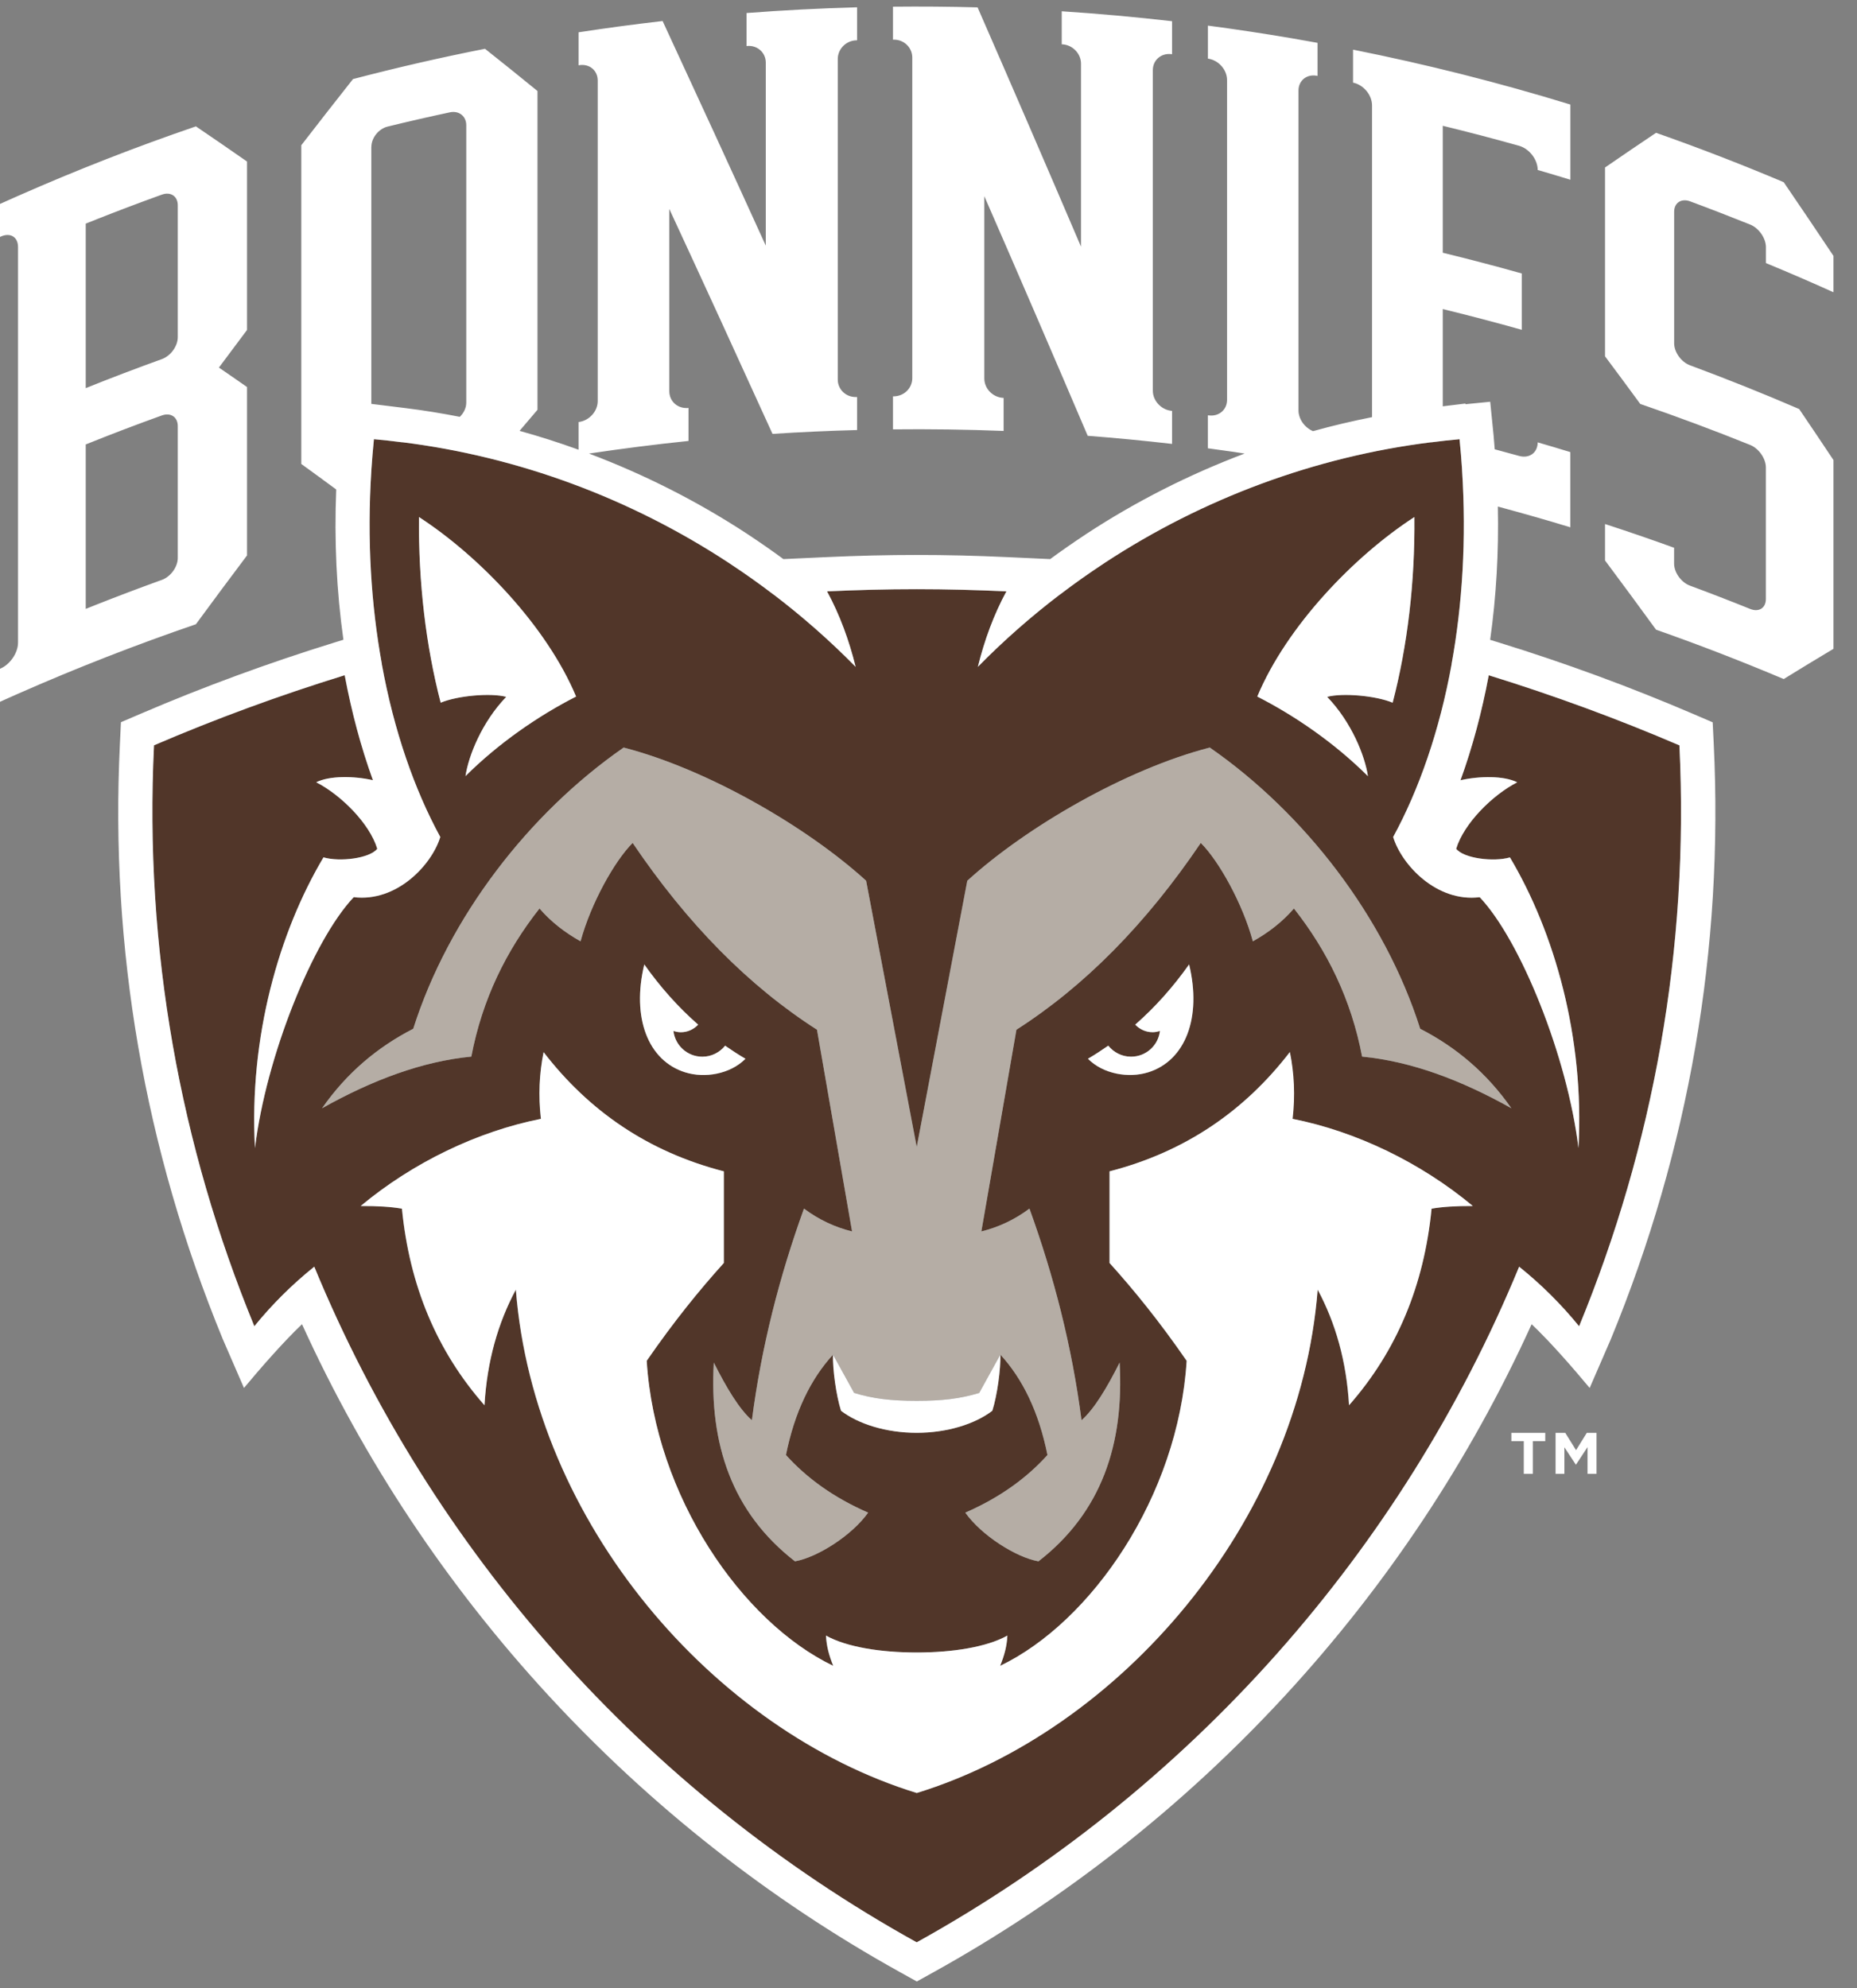
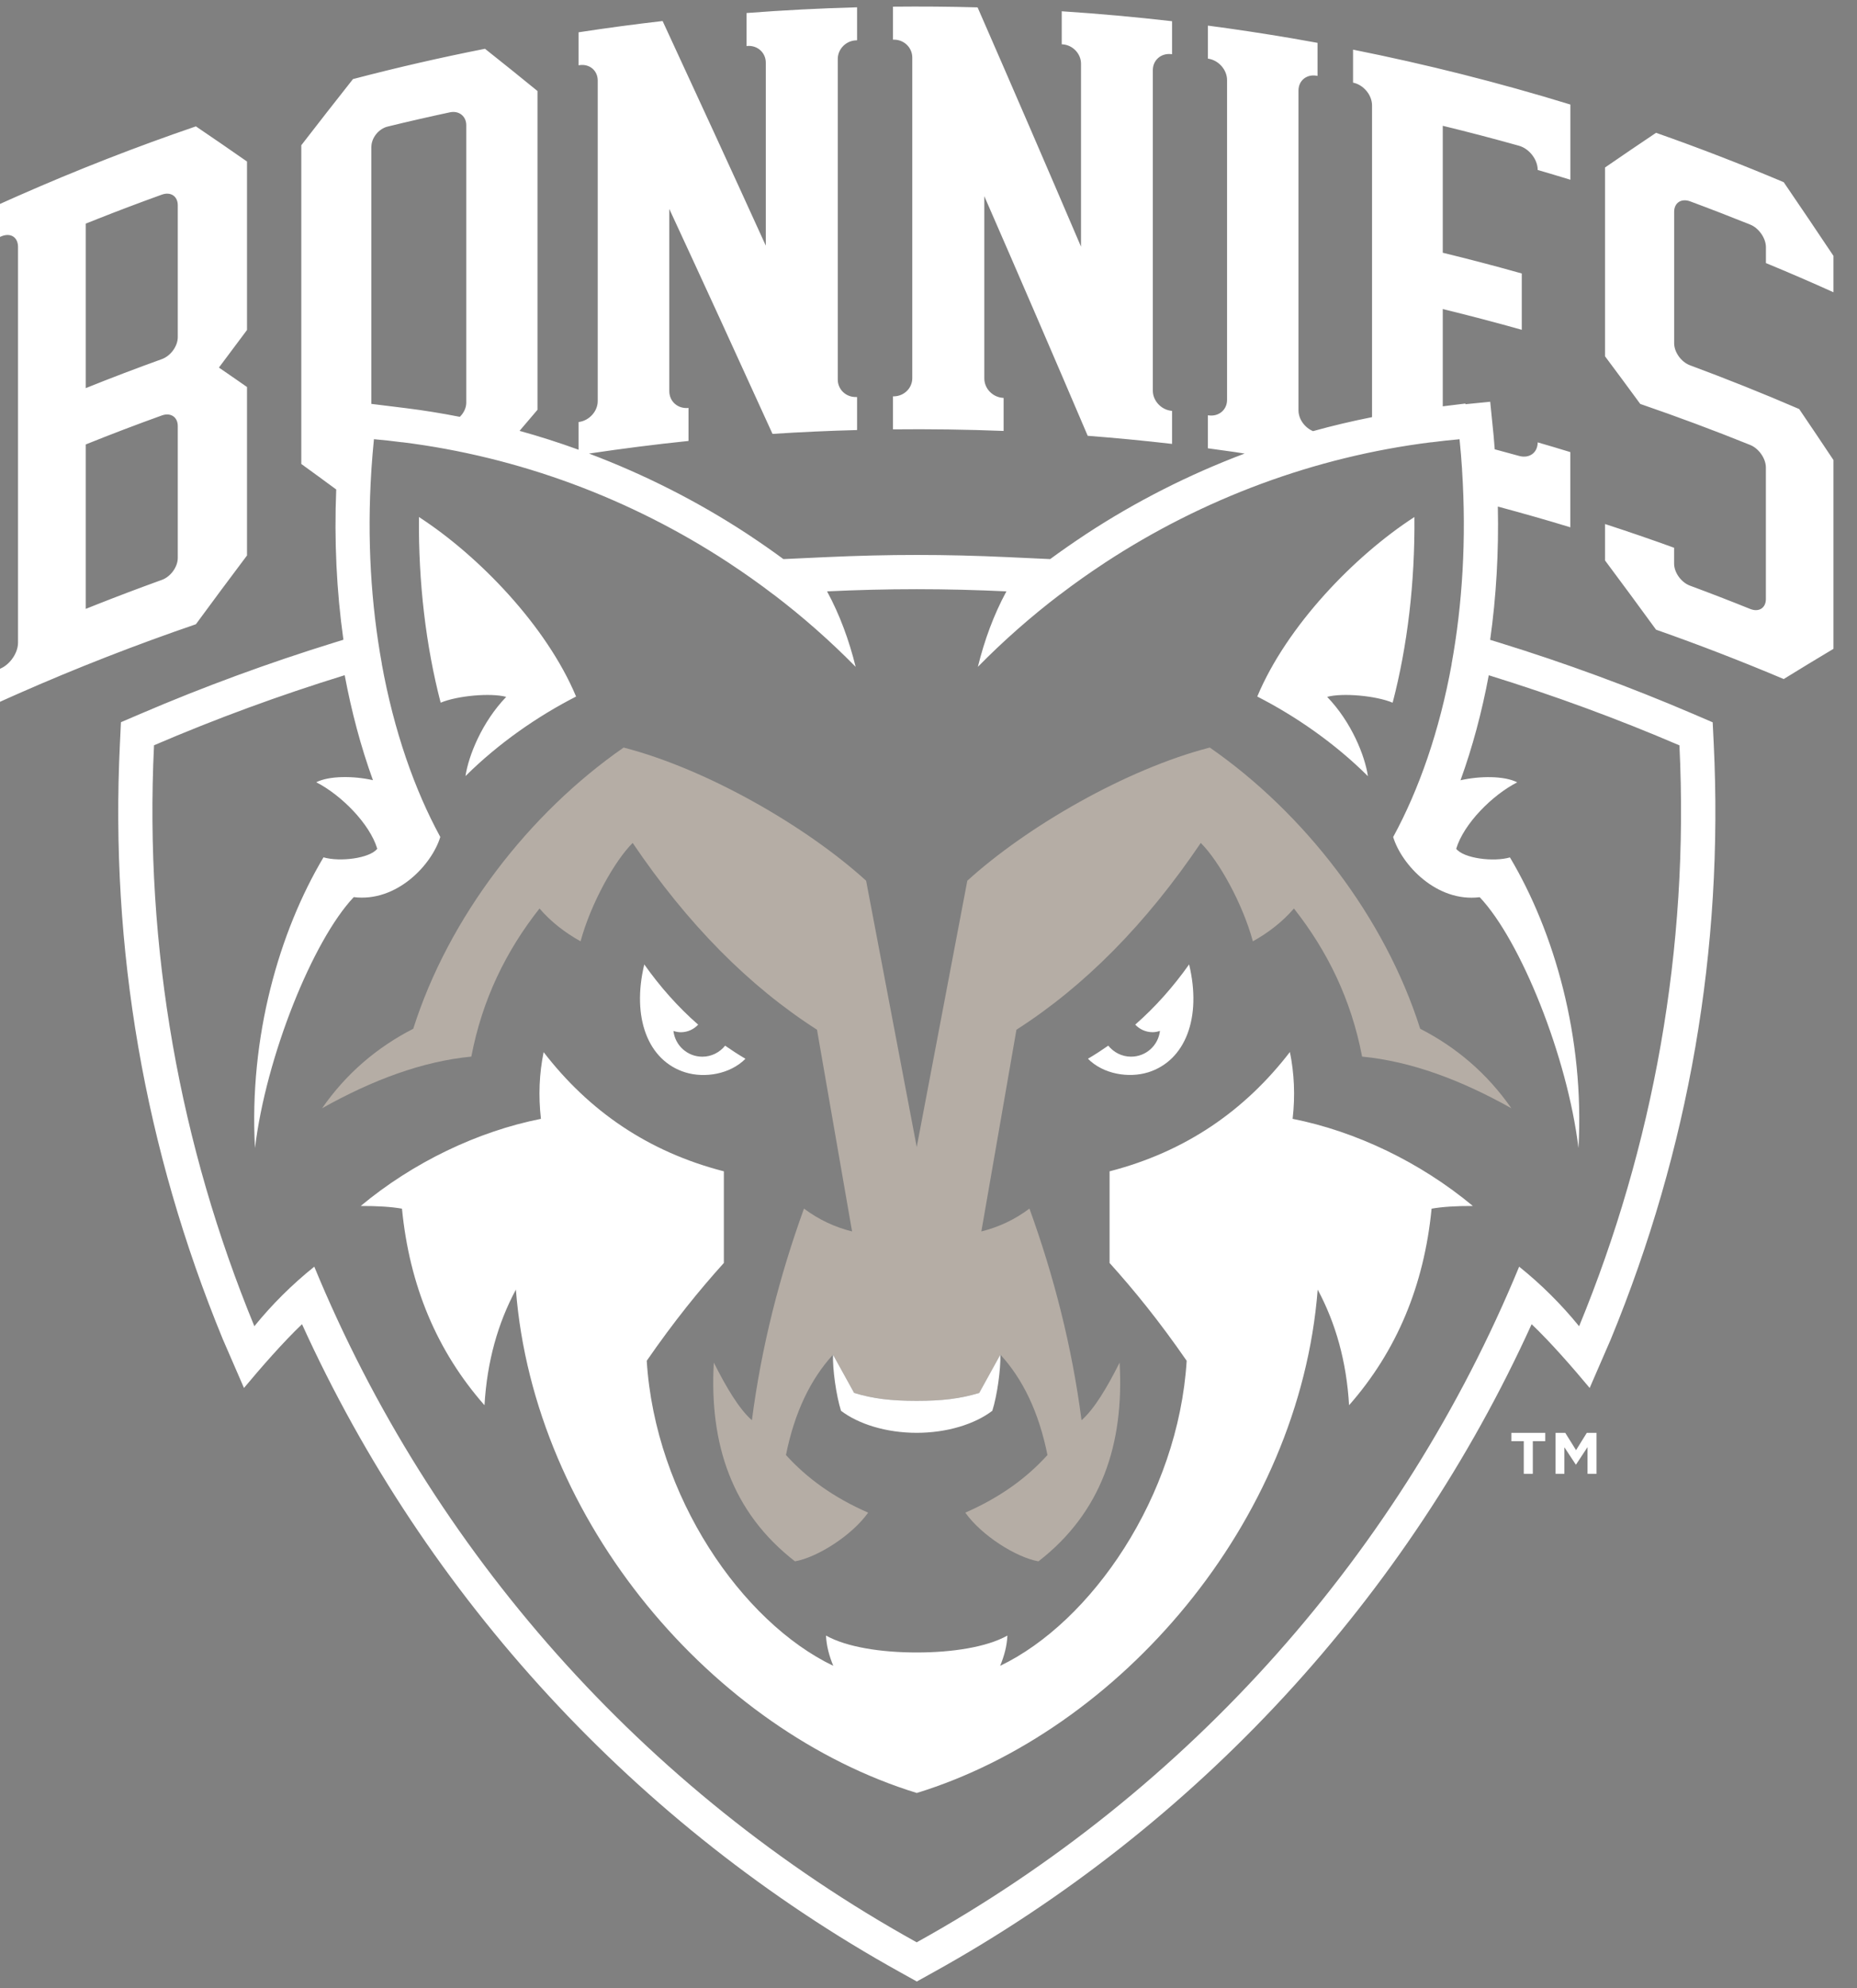
<svg xmlns="http://www.w3.org/2000/svg" width="71" height="76" viewBox="0 0 71 76" fill="none">
  <rect x="0" y="0" width="71" height="76" fill="#808080" stroke="none" />
-   <path d="M56.919 25.812C56.655 27.22 56.296 28.566 55.839 29.825C56.576 29.658 57.507 29.653 58.007 29.904C57.059 30.39 55.964 31.483 55.674 32.446C55.96 32.815 57.104 32.957 57.73 32.775C59.425 35.624 60.584 39.644 60.349 43.887C59.928 40.397 58.137 35.949 56.573 34.296C54.93 34.499 53.589 33.062 53.264 31.996C54.255 30.178 55.037 27.933 55.5 25.387H55.498C55.909 23.12 56.07 20.617 55.898 17.961C55.898 17.954 55.898 17.946 55.898 17.939C55.873 17.559 55.841 17.175 55.803 16.79H55.798C55.438 16.821 55.077 16.863 54.717 16.909V16.906C50.266 17.461 45.992 19.055 42.25 21.507C42.231 21.521 42.211 21.533 42.191 21.547C41.624 21.921 41.068 22.314 40.526 22.728H40.522C39.415 23.571 38.365 24.494 37.385 25.493C37.638 24.468 37.993 23.501 38.477 22.607C37.341 22.554 36.199 22.524 35.049 22.524C33.899 22.524 32.758 22.554 31.621 22.607C32.105 23.5 32.46 24.468 32.713 25.493C31.731 24.494 30.681 23.571 29.576 22.728H29.572C29.03 22.315 28.474 21.921 27.907 21.548C27.887 21.534 27.867 21.522 27.848 21.508C24.106 19.056 19.831 17.462 15.381 16.907V16.91C15.021 16.865 14.662 16.824 14.3 16.792H14.296C14.256 17.178 14.225 17.562 14.2 17.942C14.2 17.956 14.2 17.969 14.197 17.984C14.026 20.632 14.188 23.128 14.599 25.389H14.596C15.06 27.936 15.842 30.182 16.833 32C16.507 33.068 15.166 34.503 13.523 34.3C11.959 35.953 10.169 40.4 9.748 43.891C9.513 39.648 10.672 35.628 12.367 32.779C12.992 32.961 14.136 32.819 14.423 32.45C14.133 31.487 13.038 30.394 12.089 29.908C12.59 29.655 13.521 29.662 14.257 29.829C13.801 28.569 13.44 27.222 13.177 25.816C10.688 26.585 8.255 27.479 5.887 28.495C5.509 36.281 6.893 43.827 9.723 50.703C10.404 49.866 11.172 49.102 12.014 48.427C16.491 59.282 24.589 68.459 35.048 74.256C45.506 68.459 53.604 59.282 58.081 48.427C58.923 49.103 59.693 49.866 60.372 50.703C63.203 43.827 64.587 36.281 64.208 28.495C61.84 27.478 59.406 26.584 56.918 25.816L56.919 25.812ZM54.079 19.767C54.102 22.267 53.815 24.687 53.248 26.864C52.609 26.596 51.334 26.483 50.743 26.641C51.673 27.607 52.187 28.897 52.302 29.671C51.029 28.406 49.52 27.367 48.072 26.629C49.2 23.935 51.789 21.251 54.08 19.767H54.079ZM16.019 19.767C18.31 21.25 20.899 23.933 22.027 26.629C20.58 27.367 19.069 28.406 17.798 29.672C17.911 28.895 18.425 27.607 19.356 26.64C18.766 26.481 17.49 26.595 16.852 26.863C16.285 24.687 15.999 22.267 16.022 19.765L16.019 19.767ZM54.731 46.208C54.445 49.14 53.402 51.649 51.576 53.722C51.477 52.041 51.06 50.58 50.376 49.303C49.68 58.22 42.801 66.162 35.048 68.546C27.296 66.161 20.416 58.218 19.72 49.303C19.035 50.58 18.618 52.041 18.52 53.722C16.695 51.649 15.65 49.14 15.365 46.208C14.964 46.137 14.438 46.103 13.787 46.106C15.79 44.438 18.26 43.253 20.678 42.774C20.576 41.886 20.616 41.037 20.78 40.225C22.508 42.467 24.769 44.032 27.671 44.781V48.283C26.742 49.314 25.771 50.506 24.723 52.023C25.046 57.208 28.366 62.012 31.854 63.685C31.699 63.302 31.596 62.933 31.577 62.527C32.366 62.971 33.692 63.175 35.045 63.175C36.398 63.175 37.724 62.971 38.513 62.527C38.494 62.933 38.391 63.302 38.235 63.685C41.724 62.012 45.044 57.208 45.367 52.023C44.319 50.506 43.348 49.314 42.418 48.283V44.781C45.322 44.033 47.581 42.467 49.309 40.225C49.475 41.037 49.514 41.886 49.412 42.774C51.831 43.254 54.301 44.438 56.303 46.106C55.652 46.103 55.126 46.137 54.725 46.208H54.731ZM26.854 40.397C27.208 40.397 27.52 40.23 27.725 39.976C27.976 40.151 28.233 40.319 28.503 40.477C27.916 41.068 26.944 41.224 26.207 40.997C24.769 40.552 24.146 38.898 24.634 36.869C25.242 37.727 25.923 38.496 26.694 39.171C26.529 39.349 26.294 39.461 26.031 39.461C25.933 39.461 25.838 39.442 25.75 39.412C25.812 39.965 26.28 40.396 26.854 40.396V40.397ZM44.068 39.461C43.806 39.461 43.571 39.349 43.405 39.171C44.176 38.496 44.857 37.727 45.465 36.869C45.952 38.898 45.33 40.552 43.892 40.997C43.157 41.226 42.183 41.068 41.597 40.477C41.866 40.319 42.123 40.15 42.375 39.976C42.58 40.23 42.891 40.397 43.245 40.397C43.819 40.397 44.287 39.965 44.35 39.413C44.261 39.442 44.168 39.462 44.068 39.462V39.461ZM52.077 40.392C51.66 38.205 50.747 36.348 49.472 34.731C49.028 35.244 48.497 35.653 47.901 35.985C47.505 34.53 46.601 32.913 45.91 32.224C43.817 35.32 41.466 37.697 38.861 39.365L37.52 47.076C38.177 46.914 38.792 46.628 39.359 46.203C40.297 48.793 40.986 51.481 41.351 54.294C41.836 53.865 42.321 53.056 42.807 52.09C42.983 55.2 42.12 57.814 39.704 59.688C38.846 59.536 37.52 58.694 36.907 57.826C38.233 57.247 39.257 56.5 40.048 55.623C39.717 53.98 39.103 52.719 38.248 51.785C38.266 52.342 38.127 53.347 37.941 53.93C37.279 54.438 36.214 54.774 35.049 54.774C33.884 54.774 32.819 54.439 32.157 53.93C31.971 53.347 31.832 52.342 31.85 51.785C30.993 52.719 30.381 53.98 30.05 55.623C30.84 56.5 31.865 57.247 33.191 57.826C32.578 58.694 31.253 59.536 30.395 59.688C27.978 57.814 27.115 55.2 27.291 52.09C27.777 53.056 28.262 53.865 28.747 54.294C29.112 51.481 29.801 48.793 30.739 46.203C31.306 46.628 31.921 46.914 32.578 47.076L31.236 39.365C28.631 37.697 26.281 35.32 24.188 32.224C23.497 32.913 22.593 34.53 22.197 35.985C21.601 35.653 21.07 35.244 20.626 34.731C19.352 36.347 18.438 38.203 18.021 40.392C16.14 40.575 14.235 41.288 12.313 42.367C13.25 41.023 14.427 40.032 15.799 39.328C17.154 35.059 20.221 31.091 23.844 28.578C27.038 29.401 30.848 31.606 33.115 33.669L35.049 43.849L36.983 33.669C39.25 31.606 43.058 29.403 46.254 28.578C49.877 31.092 52.944 35.061 54.299 39.328C55.671 40.032 56.848 41.023 57.785 42.367C55.863 41.288 53.957 40.575 52.077 40.392Z" fill="#513629" />
  <path d="M54.299 39.328C52.945 35.059 49.877 31.091 46.255 28.578C43.06 29.401 39.25 31.606 36.984 33.669L35.05 43.849L33.115 33.669C30.849 31.606 27.04 29.403 23.844 28.578C20.222 31.092 17.154 35.061 15.8 39.328C14.427 40.032 13.25 41.023 12.314 42.367C14.236 41.288 16.142 40.575 18.021 40.392C18.438 38.205 19.351 36.348 20.627 34.731C21.071 35.244 21.601 35.653 22.197 35.985C22.594 34.53 23.497 32.913 24.189 32.224C26.282 35.32 28.633 37.697 31.237 39.365L32.578 47.076C31.922 46.914 31.307 46.628 30.739 46.203C29.802 48.793 29.113 51.481 28.748 54.294C28.262 53.865 27.777 53.056 27.292 52.09C27.116 55.2 27.978 57.814 30.395 59.688C31.252 59.536 32.578 58.694 33.192 57.826C31.866 57.247 30.842 56.5 30.05 55.623C30.381 53.98 30.995 52.719 31.851 51.785L32.659 53.248C33.383 53.47 34.076 53.552 35.05 53.552C36.023 53.552 36.715 53.47 37.44 53.248L38.248 51.785C39.105 52.719 39.718 53.98 40.048 55.623C39.258 56.5 38.233 57.247 36.907 57.826C37.521 58.694 38.846 59.536 39.704 59.688C42.121 57.814 42.983 55.2 42.807 52.09C42.322 53.056 41.837 53.865 41.351 54.294C40.986 51.481 40.297 48.793 39.36 46.203C38.792 46.628 38.177 46.914 37.521 47.076L38.862 39.365C41.468 37.697 43.817 35.32 45.91 32.224C46.602 32.913 47.505 34.53 47.902 35.985C48.498 35.653 49.028 35.244 49.472 34.731C50.746 36.347 51.661 38.203 52.078 40.392C53.959 40.575 55.863 41.288 57.785 42.367C56.849 41.023 55.672 40.032 54.299 39.328Z" fill="#B5ADA5" />
  <path d="M9.444 21.235V14.795C9.086 14.545 8.728 14.296 8.37 14.052C8.728 13.57 9.085 13.091 9.444 12.615V6.175C8.791 5.718 8.139 5.271 7.49 4.831C5.195 5.616 2.927 6.502 0.689 7.489C0.544 7.553 0.398 7.617 0.253 7.683C0.168 7.721 0.085 7.758 0 7.796V9.058C0.01 9.054 0.021 9.048 0.03 9.044C0.394 8.88 0.689 9.059 0.689 9.441V24.57C0.689 24.952 0.394 25.389 0.03 25.553C0.021 25.557 0.01 25.563 0 25.567V26.829C0.085 26.79 0.168 26.752 0.253 26.715C0.398 26.65 0.544 26.585 0.689 26.521C2.927 25.534 5.196 24.65 7.49 23.864C8.139 22.979 8.791 22.103 9.444 21.235ZM6.797 21.329C6.797 21.672 6.525 22.047 6.188 22.169C6.143 22.185 6.097 22.201 6.052 22.218C5.271 22.501 4.495 22.795 3.72 23.101C3.572 23.16 3.426 23.218 3.278 23.277V16.991C4.243 16.602 5.212 16.233 6.188 15.882C6.525 15.76 6.797 15.943 6.797 16.288V21.331V21.329ZM6.797 7.988V12.89C6.797 13.233 6.525 13.607 6.188 13.729C5.214 14.08 4.243 14.449 3.278 14.838V8.549C3.426 8.491 3.572 8.432 3.72 8.373C4.493 8.067 5.271 7.773 6.052 7.49C6.097 7.474 6.143 7.457 6.188 7.441C6.525 7.319 6.797 7.502 6.797 7.847V7.988ZM38.372 16.389V15.212C37.965 15.196 37.634 14.864 37.634 14.466V7.5C38.953 10.522 40.271 13.576 41.587 16.66C42.663 16.743 43.739 16.846 44.812 16.97V15.708L44.779 15.704C44.391 15.659 44.077 15.317 44.077 14.937V2.681C44.077 2.3 44.391 2.025 44.779 2.069C44.79 2.069 44.801 2.071 44.812 2.073V0.811C43.408 0.65 42.002 0.523 40.594 0.431C40.594 0.852 40.594 1.272 40.594 1.693C40.605 1.693 40.616 1.694 40.627 1.695C41.016 1.721 41.331 2.054 41.331 2.434V9.43C40.014 6.35 38.696 3.3 37.377 0.282C36.299 0.252 35.22 0.244 34.142 0.255V1.516H34.174C34.564 1.512 34.88 1.82 34.88 2.201V14.457C34.88 14.839 34.564 15.148 34.174 15.152H34.142V16.414C35.552 16.399 36.963 16.419 38.372 16.474V16.389ZM70.1 11.174V9.782C69.468 8.835 68.834 7.896 68.198 6.965C66.587 6.284 64.959 5.654 63.317 5.077C62.669 5.512 62.018 5.954 61.366 6.403V13.621C61.816 14.224 62.266 14.831 62.713 15.442C64.124 15.927 65.526 16.449 66.916 17.01C67.248 17.144 67.518 17.533 67.516 17.876C67.516 19.551 67.516 21.225 67.516 22.901C67.516 23.244 67.247 23.413 66.916 23.279C66.931 23.285 66.948 23.291 66.963 23.298C66.167 22.977 65.369 22.668 64.566 22.371C64.583 22.376 64.598 22.382 64.614 22.389C64.279 22.264 64.007 21.888 64.007 21.544V20.94C63.131 20.623 62.251 20.32 61.366 20.033V21.425C62.018 22.299 62.669 23.182 63.317 24.072C64.959 24.648 66.587 25.279 68.198 25.959C68.835 25.566 69.468 25.181 70.1 24.804V17.587C69.664 16.933 69.228 16.282 68.789 15.637C67.41 15.041 66.017 14.485 64.616 13.965C64.281 13.841 64.009 13.465 64.009 13.121V8.097C64.009 7.754 64.281 7.573 64.616 7.696C65.387 7.982 66.153 8.279 66.918 8.586C67.25 8.72 67.519 9.11 67.518 9.453V10.057C68.383 10.414 69.244 10.786 70.1 11.173V11.174ZM65.48 27.612L64.728 27.289C62.326 26.259 59.83 25.341 57.306 24.562L56.974 24.46C57.208 22.804 57.305 21.098 57.268 19.365C58.195 19.615 59.12 19.876 60.04 20.158V17.284C60.013 17.276 59.984 17.267 59.957 17.258C59.569 17.14 59.181 17.023 58.791 16.911C58.791 17.309 58.471 17.539 58.075 17.428C57.767 17.342 57.458 17.26 57.149 17.176C57.134 17.004 57.123 16.831 57.107 16.66L56.976 15.358L56.028 15.453V15.427L55.162 15.533V11.815C56.172 12.061 57.179 12.325 58.183 12.608V10.455C57.179 10.172 56.172 9.908 55.162 9.662V4.809C56.136 5.046 57.108 5.3 58.076 5.572C58.471 5.683 58.792 6.1 58.792 6.498C59.209 6.619 59.626 6.744 60.042 6.871V3.997C57.301 3.155 54.527 2.457 51.732 1.898V3.159C52.132 3.24 52.458 3.631 52.458 4.029V15.947C51.7 16.098 50.947 16.274 50.202 16.482C49.884 16.348 49.646 16.024 49.646 15.685C49.646 14.985 49.646 14.284 49.646 13.584C49.646 11.963 49.646 10.341 49.646 8.722C49.646 6.968 49.646 5.214 49.646 3.46C49.646 3.08 49.959 2.826 50.343 2.896L50.374 2.901V1.638C50.046 1.578 49.72 1.52 49.392 1.464C48.324 1.283 47.255 1.12 46.183 0.979V2.241C46.588 2.296 46.915 2.665 46.915 3.062V15.287C46.915 15.667 46.6 15.931 46.215 15.88C46.204 15.879 46.193 15.878 46.182 15.876V17.138C46.511 17.182 46.841 17.227 47.17 17.275C47.308 17.295 47.448 17.319 47.586 17.339C45.468 18.137 43.432 19.167 41.534 20.412L41.467 20.457C41.022 20.751 40.58 21.059 40.152 21.373H40.14L38.541 21.299C37.316 21.242 36.184 21.215 35.052 21.215C33.92 21.215 32.788 21.243 31.564 21.299L29.964 21.373H29.952C29.524 21.057 29.081 20.75 28.637 20.456L28.57 20.411C26.672 19.167 24.636 18.137 22.52 17.339C23.785 17.151 25.053 16.988 26.324 16.857V15.595C25.918 15.637 25.59 15.351 25.59 14.952V7.988C26.904 10.823 28.218 13.689 29.536 16.587C30.613 16.517 31.692 16.468 32.769 16.44V15.178H32.736C32.347 15.189 32.031 14.892 32.031 14.511V2.255C32.031 1.873 32.347 1.553 32.736 1.542H32.769V0.279C31.358 0.318 29.949 0.39 28.543 0.498V1.76C28.553 1.76 28.564 1.758 28.575 1.757C28.963 1.727 29.279 2.015 29.279 2.395V9.391C27.963 6.499 26.646 3.637 25.334 0.804C24.261 0.927 23.189 1.071 22.12 1.235V2.496L22.153 2.491C22.54 2.432 22.852 2.696 22.853 3.076V15.335C22.853 15.716 22.54 16.069 22.153 16.129C22.142 16.131 22.131 16.132 22.12 16.135V17.192C21.377 16.922 20.625 16.682 19.865 16.471C20.093 16.203 20.322 15.931 20.55 15.666V3.479C19.88 2.933 19.212 2.394 18.543 1.865C16.852 2.198 15.169 2.585 13.496 3.023C12.836 3.858 12.177 4.701 11.52 5.552V17.737C11.964 18.057 12.409 18.385 12.855 18.712C12.776 20.669 12.867 22.594 13.13 24.457L12.798 24.559C10.276 25.339 7.778 26.256 5.376 27.287L4.624 27.609L4.585 28.427C4.203 36.269 5.528 43.929 8.519 51.196L9.328 53.06C9.956 52.308 10.816 51.318 11.547 50.622C16.289 61.065 24.353 69.817 34.419 75.397L35.053 75.75L35.688 75.397C45.754 69.817 53.818 61.065 58.56 50.622C59.293 51.318 60.152 52.308 60.779 53.06L61.588 51.196C64.579 43.929 65.902 36.269 65.522 28.427L65.482 27.609L65.48 27.612ZM14.199 5.616C14.199 5.273 14.476 4.923 14.821 4.839C15.612 4.645 16.405 4.464 17.201 4.294C17.547 4.22 17.827 4.442 17.827 4.785V15.393C17.827 15.594 17.73 15.79 17.581 15.935C16.905 15.803 16.226 15.691 15.544 15.606L14.197 15.44V5.616H14.199ZM60.374 50.699C59.693 49.862 58.925 49.098 58.083 48.423C53.606 59.278 45.508 68.454 35.049 74.252C24.59 68.454 16.493 59.278 12.016 48.423C11.174 49.099 10.404 49.862 9.725 50.699C6.895 43.823 5.51 36.277 5.889 28.491C8.257 27.474 10.691 26.58 13.179 25.812C13.443 27.22 13.802 28.566 14.259 29.825C13.522 29.658 12.591 29.653 12.091 29.904C13.04 30.39 14.134 31.483 14.424 32.446C14.139 32.815 12.995 32.957 12.368 32.775C10.673 35.624 9.514 39.644 9.749 43.887C10.17 40.397 11.961 35.949 13.525 34.296C15.168 34.499 16.509 33.062 16.834 31.996C15.843 30.178 15.061 27.933 14.598 25.387H14.601C14.189 23.125 14.028 20.629 14.199 17.982C14.199 17.968 14.199 17.954 14.201 17.939C14.226 17.559 14.259 17.175 14.297 16.79H14.301C14.662 16.821 15.023 16.863 15.383 16.909V16.906C19.834 17.461 24.109 19.055 27.849 21.507C27.869 21.521 27.889 21.533 27.908 21.547C28.476 21.921 29.032 22.314 29.573 22.728H29.577C30.684 23.571 31.734 24.494 32.715 25.493C32.462 24.468 32.106 23.501 31.622 22.607C32.758 22.554 33.901 22.524 35.051 22.524C36.2 22.524 37.342 22.554 38.479 22.607C37.995 23.5 37.64 24.468 37.387 25.493C38.368 24.494 39.418 23.571 40.524 22.728H40.528C41.069 22.315 41.626 21.921 42.193 21.548C42.212 21.534 42.233 21.522 42.252 21.508C45.993 19.056 50.269 17.462 54.719 16.907V16.91C55.078 16.865 55.438 16.822 55.8 16.792H55.804C55.844 17.178 55.875 17.562 55.9 17.942C55.9 17.949 55.9 17.957 55.9 17.964C56.072 20.62 55.911 23.121 55.499 25.388H55.502C55.039 27.934 54.257 30.18 53.266 31.998C53.591 33.066 54.932 34.502 56.575 34.299C58.139 35.952 59.93 40.399 60.351 43.89C60.586 39.647 59.427 35.627 57.731 32.778C57.107 32.959 55.963 32.817 55.676 32.448C55.965 31.486 57.06 30.392 58.009 29.907C57.509 29.654 56.578 29.661 55.841 29.828C56.298 28.567 56.658 27.221 56.921 25.814C59.41 26.584 61.843 27.478 64.211 28.494C64.59 36.28 63.205 43.826 60.375 50.702L60.374 50.699ZM19.355 26.64C18.425 27.605 17.912 28.895 17.797 29.669C19.069 28.405 20.578 27.366 22.026 26.628C20.898 23.933 18.309 21.25 16.018 19.765C15.995 22.266 16.282 24.685 16.848 26.863C17.486 26.595 18.762 26.481 19.352 26.64H19.355ZM52.3 29.669C52.187 28.895 51.673 27.605 50.742 26.64C51.333 26.481 52.608 26.595 53.246 26.863C53.814 24.687 54.101 22.267 54.078 19.765C51.786 21.249 49.197 23.932 48.07 26.628C49.517 27.366 51.028 28.405 52.299 29.671L52.3 29.669ZM49.314 40.222C47.586 42.464 45.325 44.029 42.423 44.778V48.281C43.352 49.311 44.323 50.503 45.371 52.021C45.049 57.206 41.728 62.009 38.24 63.682C38.396 63.3 38.498 62.931 38.517 62.525C37.728 62.969 36.403 63.172 35.049 63.172C33.696 63.172 32.37 62.969 31.581 62.525C31.6 62.931 31.703 63.3 31.859 63.682C28.37 62.009 25.05 57.206 24.727 52.021C25.776 50.503 26.746 49.311 27.676 48.281V44.778C24.772 44.031 22.513 42.464 20.785 40.222C20.619 41.034 20.58 41.883 20.682 42.772C18.263 43.252 15.793 44.435 13.791 46.103C14.442 46.1 14.968 46.135 15.369 46.206C15.655 49.138 16.698 51.646 18.524 53.72C18.622 52.038 19.039 50.577 19.724 49.3C20.42 58.217 27.299 66.159 35.052 68.543C42.804 66.158 49.684 58.216 50.38 49.3C51.065 50.577 51.482 52.038 51.58 53.72C53.405 51.646 54.449 49.138 54.735 46.206C55.136 46.135 55.662 46.1 56.313 46.103C54.31 44.435 51.84 43.25 49.422 42.772C49.524 41.883 49.483 41.034 49.319 40.222H49.314ZM26.206 40.996C26.942 41.224 27.915 41.067 28.502 40.475C28.232 40.318 27.975 40.148 27.724 39.975C27.519 40.229 27.207 40.396 26.853 40.396C26.279 40.396 25.811 39.964 25.748 39.412C25.837 39.44 25.93 39.461 26.03 39.461C26.292 39.461 26.527 39.349 26.693 39.171C25.922 38.496 25.241 37.728 24.633 36.869C24.146 38.898 24.768 40.552 26.206 40.997V40.996ZM43.891 40.996C45.329 40.55 45.952 38.896 45.464 36.868C44.856 37.726 44.175 38.494 43.404 39.17C43.57 39.347 43.805 39.459 44.067 39.459C44.166 39.459 44.26 39.44 44.349 39.41C44.286 39.964 43.818 40.395 43.244 40.395C42.89 40.395 42.579 40.228 42.373 39.974C42.122 40.148 41.865 40.317 41.596 40.474C42.182 41.066 43.154 41.221 43.891 40.995V40.996ZM35.048 54.775C36.211 54.775 37.277 54.44 37.94 53.932C38.126 53.348 38.264 52.343 38.247 51.787L37.439 53.25C36.714 53.471 36.021 53.553 35.048 53.553C34.075 53.553 33.383 53.471 32.657 53.25L31.849 51.787C31.831 52.343 31.97 53.348 32.155 53.932C32.818 54.439 33.883 54.775 35.048 54.775Z" fill="white" />
  <path d="M58.605 55.094V56.342H58.26V55.094H57.785V54.776H59.081V55.094H58.605Z" fill="white" />
  <path d="M60.697 56.342V55.321L60.257 55.989H60.248L59.812 55.327V56.342H59.475V54.776H59.846L60.258 55.438L60.669 54.776H61.041V56.342H60.699H60.697Z" fill="white" />
</svg>